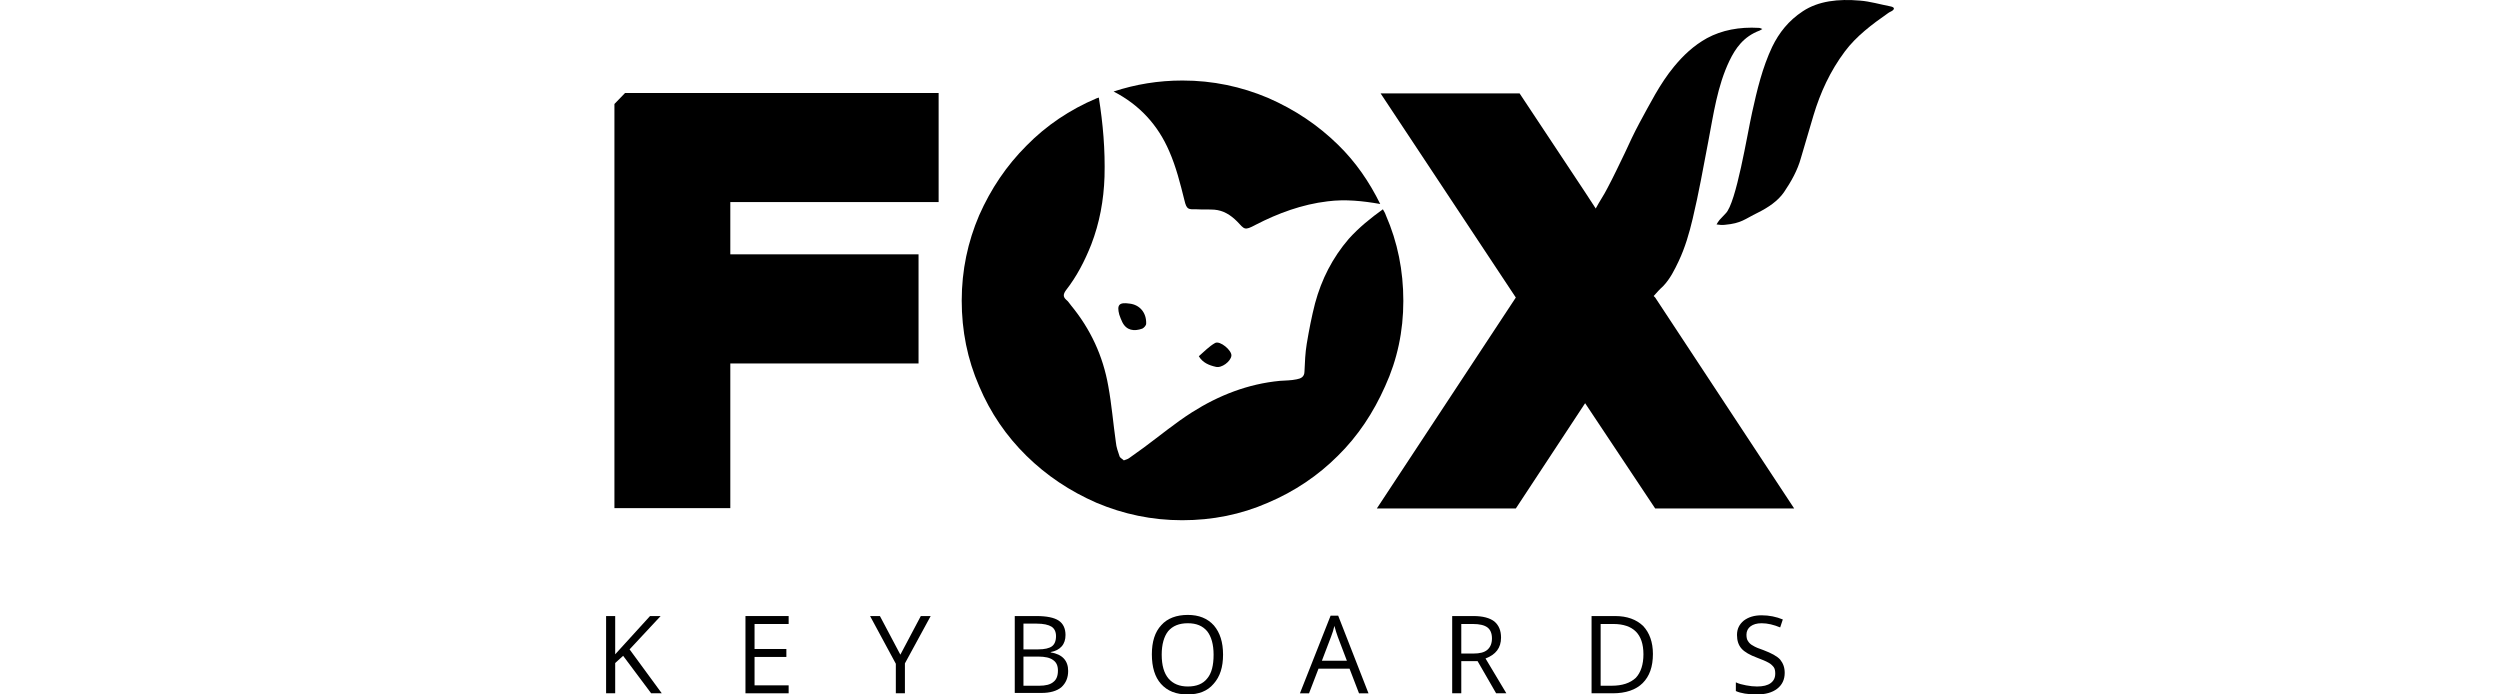
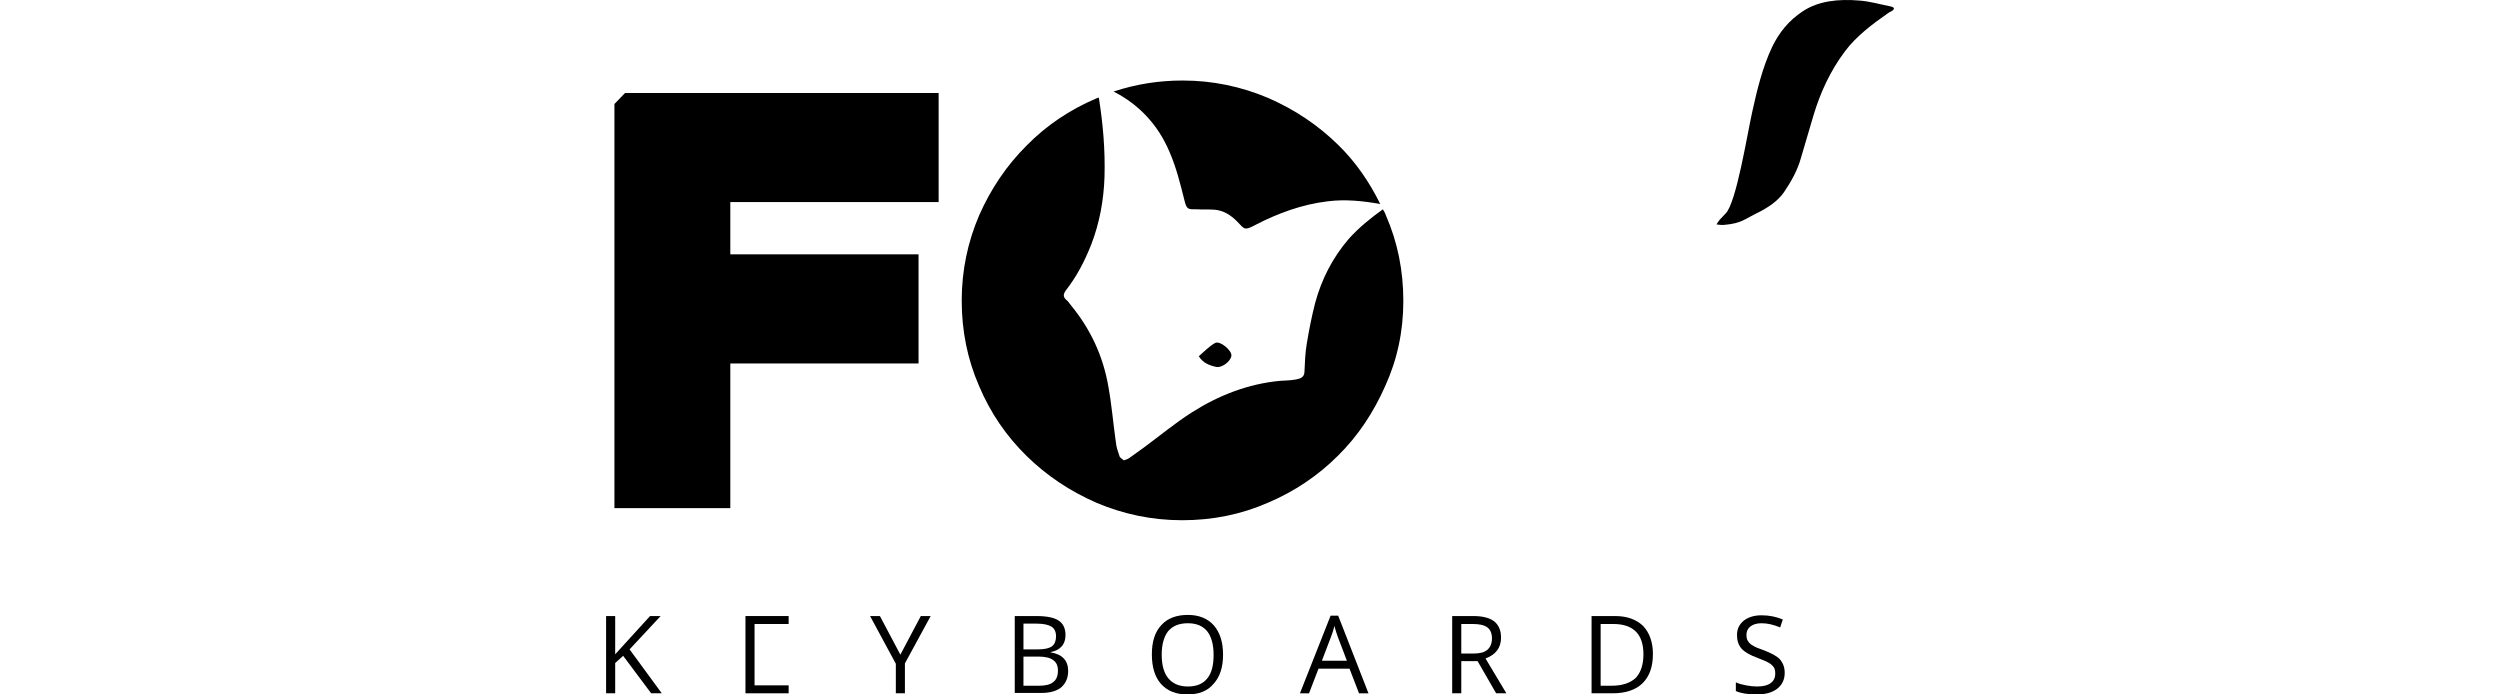
<svg xmlns="http://www.w3.org/2000/svg" width="144" height="40" viewBox="0 0 144 40" fill="none">
  <path d="M38.118 39.934H37.507L35.893 37.775L35.435 38.189V39.934H34.911V35.484H35.435V37.688L37.442 35.484H38.053L36.264 37.404L38.118 39.934Z" fill="black" />
-   <path d="M45.426 39.934H42.939V35.484H45.426V35.942H43.462V37.382H45.295V37.84H43.462V39.476H45.426V39.934Z" fill="black" />
+   <path d="M45.426 39.934H42.939V35.484H45.426V35.942H43.462V37.382V37.84H43.462V39.476H45.426V39.934Z" fill="black" />
  <path d="M51.861 37.709L53.039 35.484H53.607L52.123 38.211V39.934H51.6V38.233L50.116 35.484H50.683L51.861 37.709Z" fill="black" />
  <path d="M58.428 35.484H59.693C60.282 35.484 60.718 35.572 60.98 35.746C61.242 35.921 61.373 36.204 61.373 36.575C61.373 36.837 61.307 37.055 61.155 37.23C61.002 37.404 60.784 37.513 60.522 37.557V37.578C61.198 37.688 61.526 38.058 61.526 38.647C61.526 39.04 61.395 39.346 61.133 39.586C60.871 39.804 60.478 39.913 59.998 39.913H58.45V35.484H58.428ZM58.951 37.404H59.802C60.173 37.404 60.435 37.339 60.587 37.23C60.74 37.12 60.827 36.924 60.827 36.64C60.827 36.401 60.74 36.204 60.566 36.095C60.391 35.986 60.108 35.921 59.715 35.921H58.951V37.404ZM58.951 37.84V39.498H59.867C60.217 39.498 60.5 39.433 60.675 39.28C60.849 39.149 60.937 38.931 60.937 38.626C60.937 38.342 60.849 38.146 60.653 38.015C60.478 37.884 60.195 37.819 59.802 37.819H58.951V37.84Z" fill="black" />
  <path d="M70.448 37.709C70.448 38.429 70.273 38.975 69.903 39.389C69.553 39.804 69.052 40 68.397 40C67.743 40 67.241 39.804 66.87 39.389C66.521 38.996 66.347 38.429 66.347 37.688C66.347 36.968 66.521 36.401 66.892 36.008C67.241 35.615 67.765 35.419 68.419 35.419C69.052 35.419 69.553 35.615 69.924 36.03C70.273 36.444 70.448 36.989 70.448 37.709ZM66.914 37.709C66.914 38.32 67.045 38.778 67.306 39.084C67.568 39.389 67.939 39.542 68.419 39.542C68.921 39.542 69.292 39.389 69.532 39.084C69.793 38.778 69.903 38.32 69.903 37.709C69.903 37.12 69.772 36.662 69.532 36.357C69.27 36.051 68.921 35.899 68.419 35.899C67.917 35.899 67.546 36.051 67.285 36.357C67.045 36.662 66.914 37.12 66.914 37.709Z" fill="black" />
  <path d="M78.279 39.935L77.734 38.517H75.945L75.4 39.935H74.876L76.643 35.462H77.079L78.825 39.935H78.279ZM77.581 38.059L77.058 36.684C76.992 36.51 76.927 36.291 76.861 36.051C76.817 36.248 76.752 36.466 76.665 36.684L76.141 38.059H77.581Z" fill="black" />
  <path d="M84.17 38.08V39.934H83.646V35.484H84.868C85.413 35.484 85.806 35.593 86.067 35.79C86.329 36.008 86.46 36.313 86.46 36.728C86.46 37.317 86.155 37.709 85.566 37.928L86.766 39.934H86.177L85.108 38.08H84.17ZM84.17 37.644H84.868C85.239 37.644 85.5 37.578 85.675 37.426C85.849 37.273 85.937 37.055 85.937 36.771C85.937 36.488 85.849 36.27 85.675 36.139C85.5 36.008 85.217 35.942 84.846 35.942H84.17V37.644Z" fill="black" />
  <path d="M95.208 37.666C95.208 38.407 95.011 38.953 94.619 39.346C94.226 39.738 93.637 39.934 92.895 39.934H91.674V35.484H93.026C93.724 35.484 94.248 35.681 94.641 36.051C95.011 36.444 95.208 36.989 95.208 37.666ZM94.662 37.688C94.662 37.099 94.51 36.662 94.226 36.379C93.943 36.095 93.506 35.942 92.939 35.942H92.197V39.498H92.83C93.441 39.498 93.899 39.346 94.226 39.04C94.51 38.735 94.662 38.277 94.662 37.688Z" fill="black" />
  <path d="M102.799 38.757C102.799 39.149 102.647 39.455 102.363 39.673C102.08 39.891 101.687 40 101.207 40C100.683 40 100.269 39.935 99.985 39.804V39.302C100.16 39.389 100.356 39.433 100.574 39.476C100.793 39.52 101.011 39.542 101.207 39.542C101.556 39.542 101.818 39.477 101.992 39.346C102.167 39.215 102.254 39.04 102.254 38.8C102.254 38.648 102.232 38.517 102.167 38.429C102.101 38.342 101.992 38.233 101.861 38.167C101.709 38.08 101.491 37.993 101.207 37.884C100.793 37.731 100.487 37.557 100.313 37.36C100.138 37.164 100.051 36.902 100.051 36.575C100.051 36.226 100.182 35.964 100.443 35.746C100.705 35.55 101.032 35.441 101.469 35.441C101.905 35.441 102.32 35.528 102.69 35.681L102.538 36.139C102.167 35.986 101.818 35.899 101.469 35.899C101.185 35.899 100.989 35.964 100.836 36.073C100.683 36.182 100.596 36.357 100.596 36.553C100.596 36.706 100.618 36.837 100.683 36.924C100.749 37.033 100.836 37.12 100.967 37.186C101.098 37.273 101.316 37.36 101.578 37.448C102.036 37.622 102.363 37.797 102.538 37.993C102.712 38.211 102.799 38.451 102.799 38.757Z" fill="black" />
  <path fill-rule="evenodd" clip-rule="evenodd" d="M35.391 5.99V29.267H42.066V20.934H52.908V14.651H42.066V11.64H54.065V5.358H36.002L35.391 5.99Z" fill="black" />
-   <path fill-rule="evenodd" clip-rule="evenodd" d="M95.251 17.051C95.426 16.854 95.6 16.658 95.797 16.483C96.211 16.047 96.451 15.545 96.691 15.044C97.062 14.258 97.302 13.429 97.498 12.6C97.847 11.139 98.109 9.655 98.393 8.172C98.698 6.579 98.916 4.965 99.614 3.504C99.963 2.784 100.422 2.107 101.36 1.758C101.403 1.737 101.469 1.693 101.512 1.671C101.447 1.649 101.381 1.606 101.316 1.606C100.182 1.54 99.178 1.737 98.327 2.195C97.542 2.631 96.953 3.198 96.429 3.831C95.6 4.834 95.033 5.99 94.422 7.103C94.117 7.67 93.855 8.237 93.594 8.805C93.266 9.481 92.939 10.179 92.59 10.833C92.394 11.226 92.132 11.597 91.914 12.011L91.303 11.073L87.529 5.38H79.523L87.311 17.138L79.305 29.289H87.311L91.303 23.224L95.339 29.289H103.345L95.339 17.138L95.251 17.051Z" fill="black" />
  <path fill-rule="evenodd" clip-rule="evenodd" d="M69.99 19.756C69.641 19.952 69.357 20.257 69.052 20.519C69.27 20.89 69.641 21.043 70.033 21.13C70.361 21.217 70.884 20.825 70.928 20.497C70.972 20.192 70.273 19.603 69.99 19.756Z" fill="black" />
  <path fill-rule="evenodd" clip-rule="evenodd" d="M67.35 8.717C67.743 9.612 67.983 10.572 68.222 11.531C68.353 12.099 68.462 12.055 68.921 12.055C69.27 12.077 69.619 12.055 69.946 12.077C70.469 12.12 70.884 12.382 71.255 12.753C71.691 13.211 71.669 13.299 72.324 12.949C73.633 12.273 75.007 11.771 76.469 11.597C77.494 11.466 78.497 11.575 79.501 11.75C78.868 10.463 78.083 9.328 77.079 8.346C75.923 7.212 74.592 6.318 73.044 5.641C71.495 4.987 69.859 4.638 68.113 4.638C66.717 4.638 65.408 4.856 64.143 5.271C65.626 6.034 66.695 7.19 67.35 8.717Z" fill="black" />
-   <path fill-rule="evenodd" clip-rule="evenodd" d="M64.47 18.12C64.514 18.272 64.579 18.403 64.645 18.556C64.885 19.036 65.321 19.101 65.801 18.927C65.888 18.883 66.019 18.752 66.019 18.643C66.041 18.011 65.648 17.552 65.059 17.487C64.47 17.4 64.318 17.552 64.47 18.12Z" fill="black" />
  <path fill-rule="evenodd" clip-rule="evenodd" d="M80.832 17.334C80.832 15.589 80.504 13.953 79.828 12.404C79.785 12.273 79.719 12.164 79.654 12.055C78.956 12.557 78.279 13.102 77.69 13.757C76.752 14.847 76.12 16.091 75.749 17.465C75.552 18.229 75.4 19.014 75.269 19.799C75.182 20.323 75.16 20.868 75.138 21.392C75.138 21.719 74.92 21.806 74.68 21.85C74.374 21.915 74.047 21.915 73.72 21.937C71.888 22.112 70.208 22.766 68.659 23.748C67.699 24.359 66.805 25.1 65.888 25.777C65.605 25.973 65.321 26.191 65.038 26.387C64.951 26.453 64.841 26.475 64.732 26.518C64.645 26.431 64.536 26.387 64.492 26.3C64.405 26.038 64.296 25.755 64.274 25.471C64.121 24.402 64.034 23.312 63.838 22.243C63.532 20.497 62.813 18.949 61.678 17.574C61.591 17.465 61.526 17.356 61.416 17.269C61.22 17.094 61.242 16.942 61.395 16.724C62.027 15.916 62.485 15.022 62.856 14.084C63.336 12.84 63.576 11.531 63.62 10.179C63.663 8.63 63.532 7.125 63.292 5.62C63.249 5.641 63.205 5.641 63.162 5.663C61.613 6.318 60.26 7.234 59.126 8.39C57.97 9.546 57.075 10.877 56.399 12.404C55.745 13.931 55.395 15.567 55.395 17.312C55.395 19.058 55.723 20.694 56.399 22.243C57.053 23.791 57.97 25.122 59.126 26.257C60.282 27.391 61.613 28.285 63.162 28.962C64.71 29.616 66.347 29.965 68.092 29.965C69.837 29.965 71.473 29.638 73.022 28.962C74.571 28.307 75.923 27.391 77.058 26.257C78.214 25.122 79.108 23.77 79.785 22.243C80.483 20.716 80.832 19.079 80.832 17.334Z" fill="black" />
  <path fill-rule="evenodd" clip-rule="evenodd" d="M108.864 0.362C108.297 0.253 107.708 0.079 107.14 0.035C105.875 -0.074 104.741 0.057 103.846 0.646C103.017 1.191 102.472 1.889 102.079 2.696C101.512 3.896 101.207 5.183 100.923 6.47C100.64 7.736 100.007 11.706 99.396 12.295C99.287 12.426 99.156 12.535 99.047 12.666C98.982 12.753 98.916 12.84 98.873 12.928C99.025 12.949 99.2 12.971 99.353 12.949C100.312 12.862 100.487 12.622 101.25 12.251C101.861 11.946 102.407 11.575 102.756 11.073C103.17 10.463 103.541 9.808 103.737 9.088C103.977 8.281 104.217 7.474 104.457 6.645C104.85 5.336 105.417 4.093 106.268 2.958C106.922 2.086 107.817 1.409 108.755 0.755C108.842 0.689 108.929 0.668 109.017 0.602C109.147 0.493 109.104 0.406 108.864 0.362Z" fill="black" />
</svg>